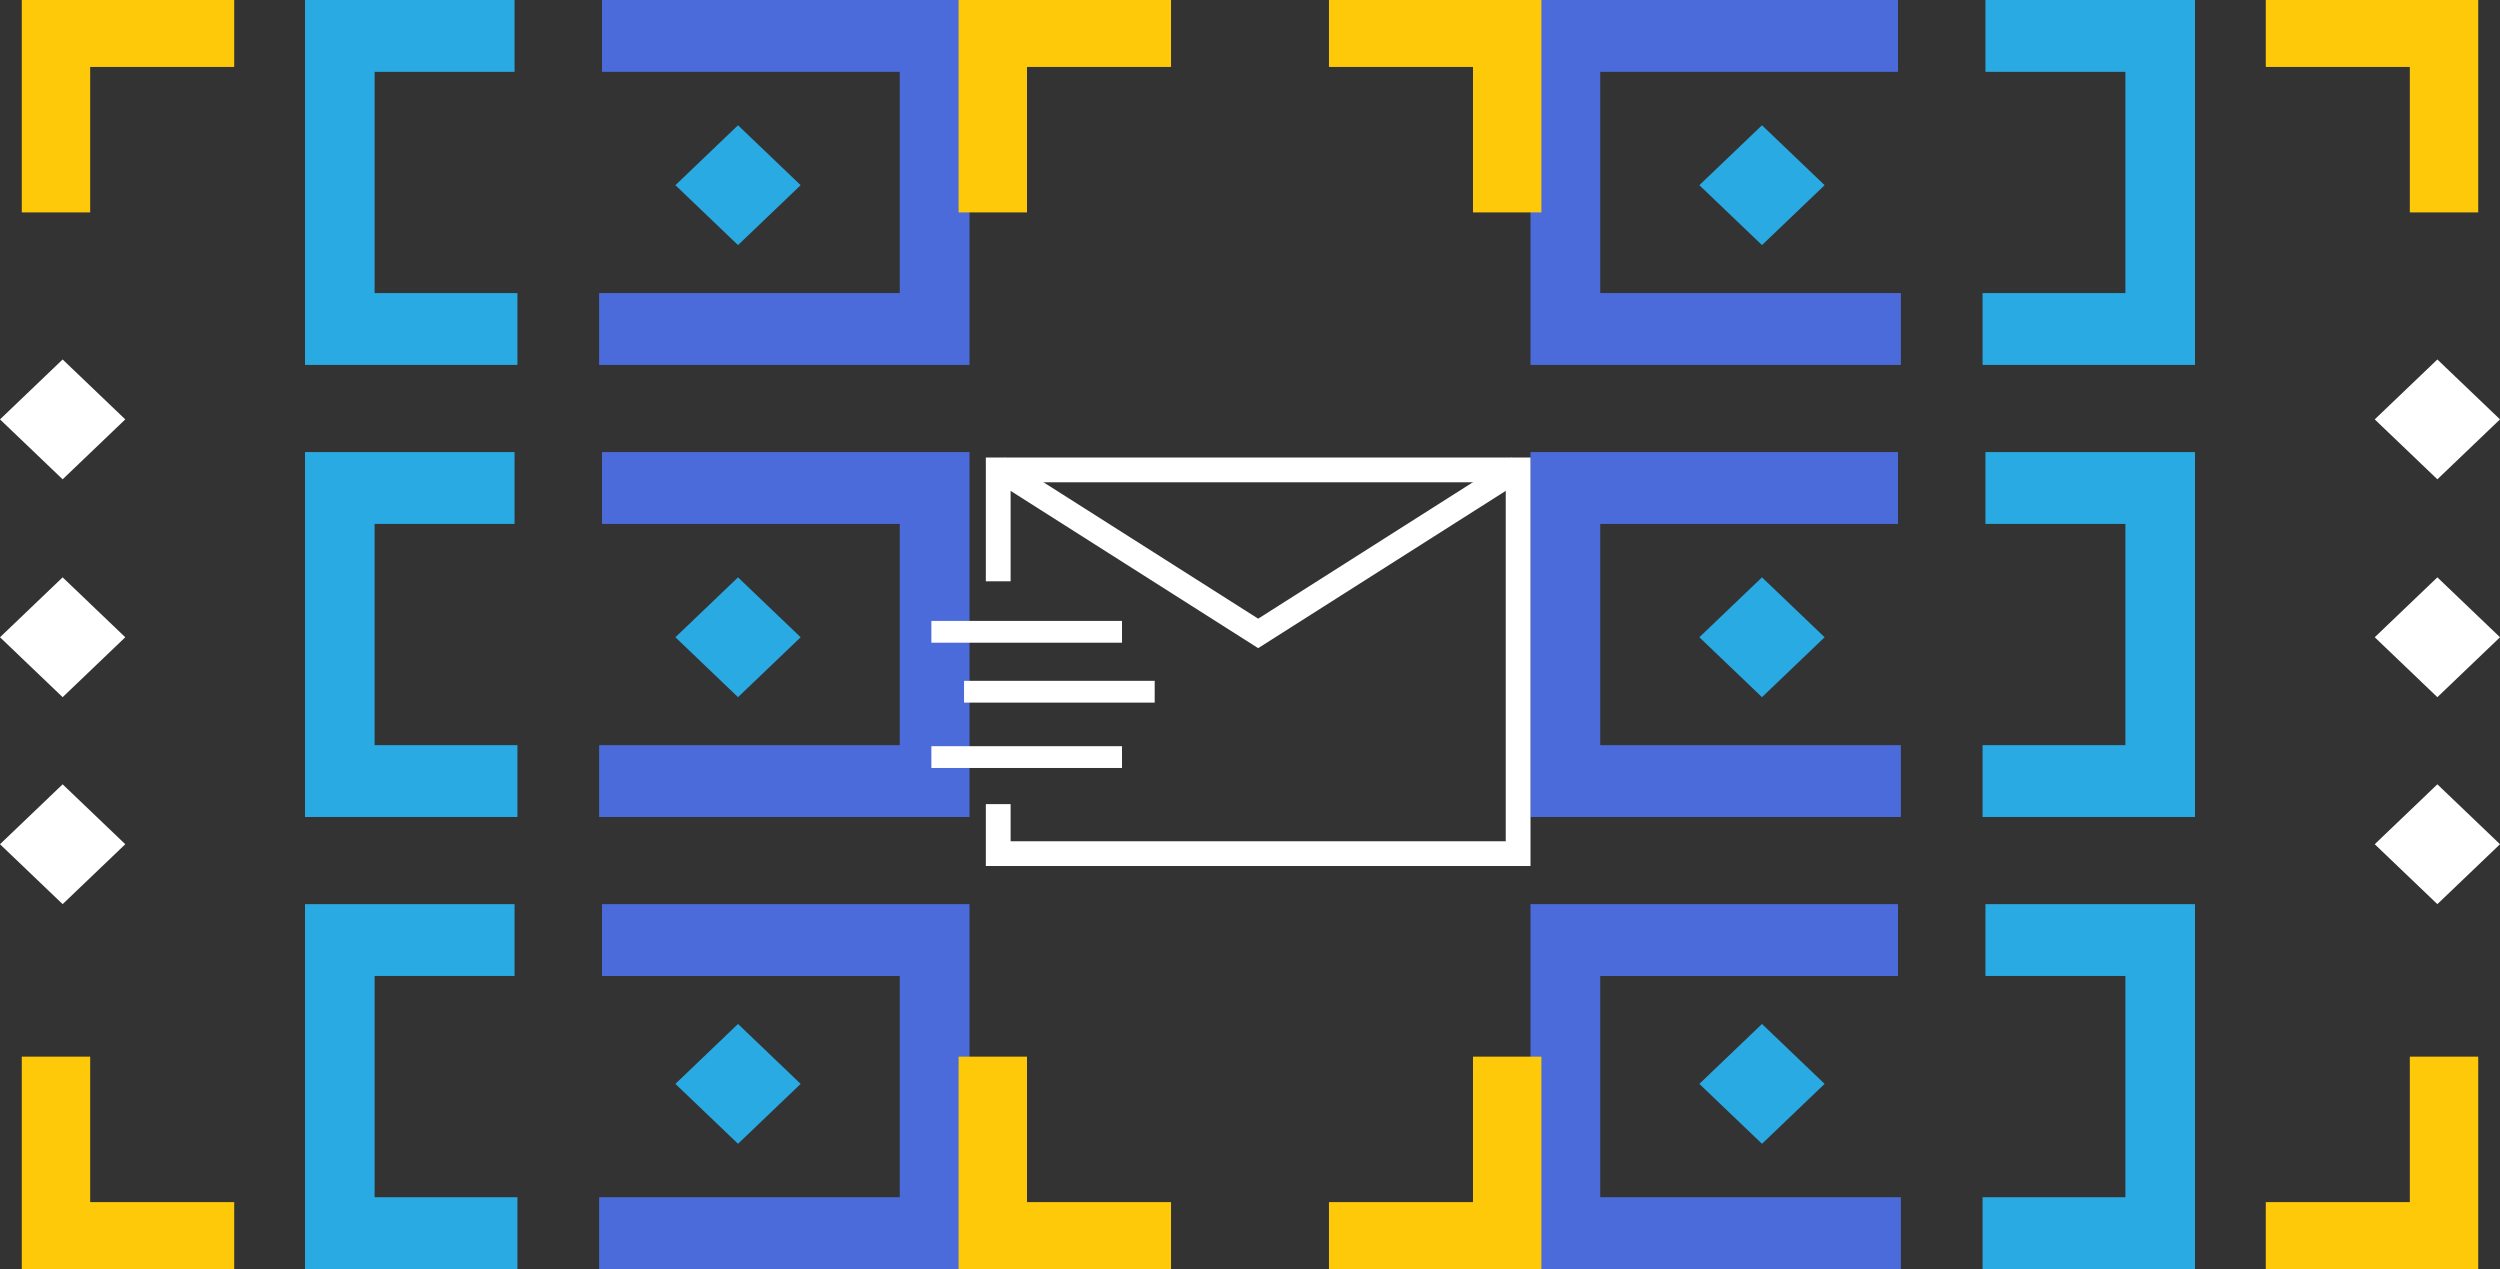
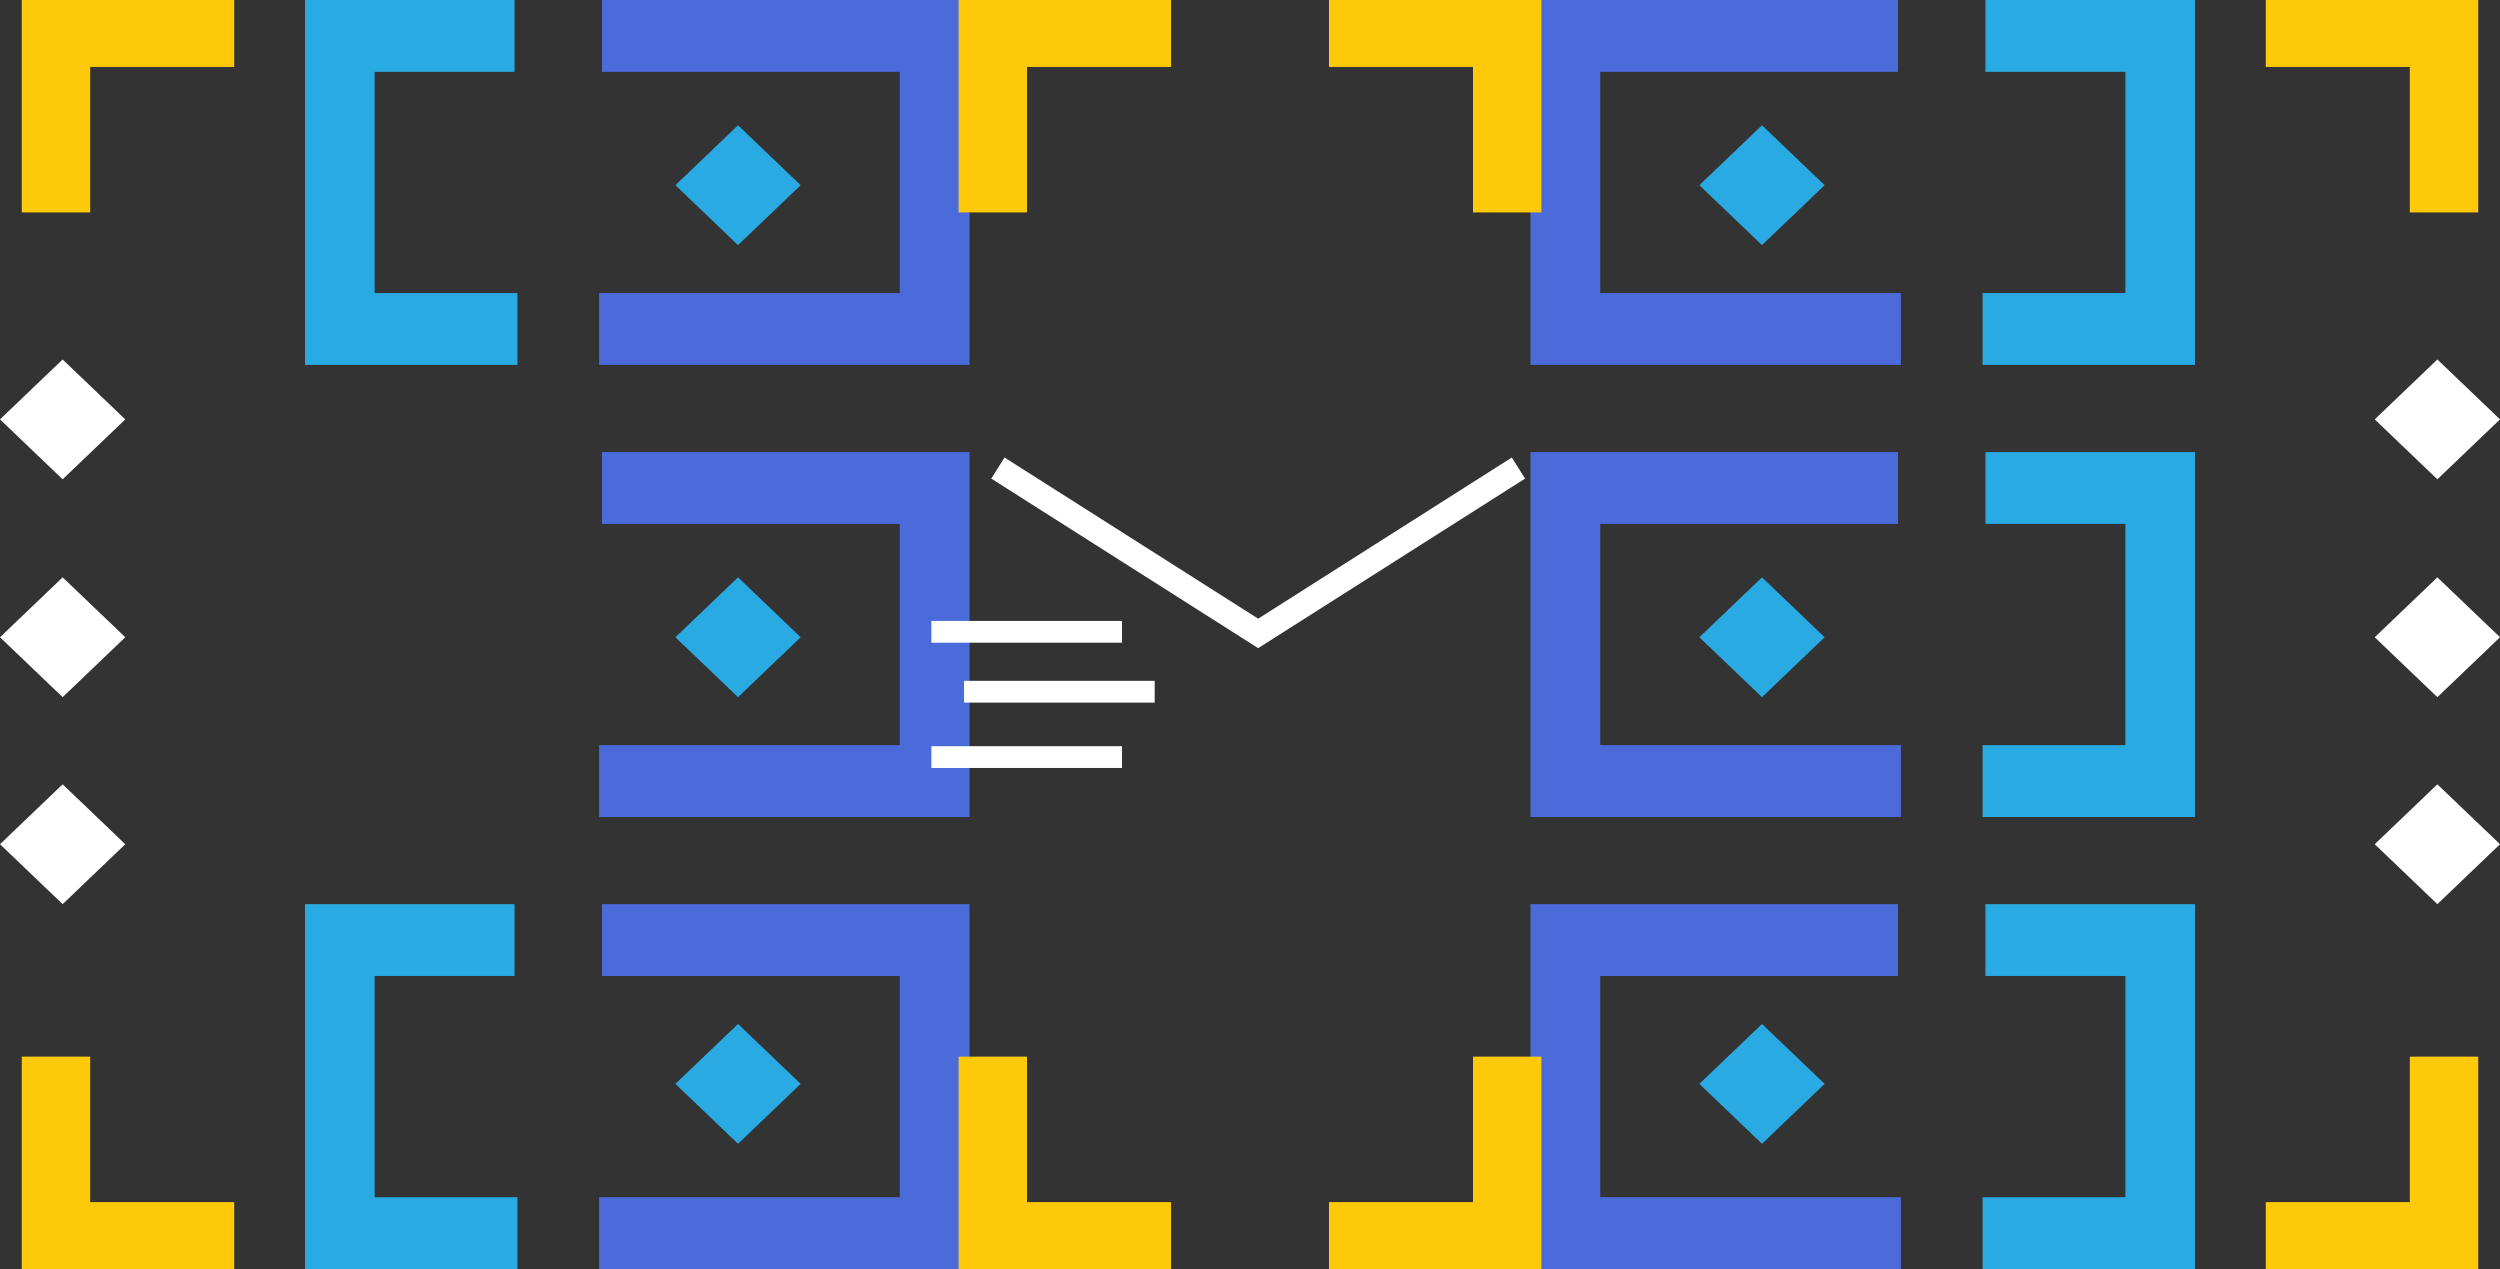
<svg xmlns="http://www.w3.org/2000/svg" width="459px" height="233px" viewBox="0 0 459 233">
  <rect x="0" y="0" width="459" height="233" fill="#333333" stroke="none" />
  <title>Group</title>
  <desc>Created with Sketch.</desc>
  <g id="Page-1" stroke="none" stroke-width="1" fill="none" fill-rule="evenodd">
    <g id="EUNIC_Homepage_2" transform="translate(-731, -2045)">
      <g id="Group" transform="translate(731, 2045)">
        <g id="Group-15-Copy-3">
-           <polygon id="Fill-1" fill="#29AAE2" points="68.777 150 95 150 95 136.809 68.777 136.809 68.777 123.094 68.777 109.9 68.777 96.191 94.472 96.191 94.472 83 68.777 83 56 83 56 150" />
          <polygon id="Fill-2" fill="#29AAE2" points="56 0 56 67 68.778 67 95 67 95 53.81 68.778 53.81 68.778 40.094 68.778 26.902 68.778 13.192 94.472 13.192 94.472 0" />
          <polygon id="Fill-3" fill="#29AAE2" points="68.778 166 56 166 56 233 68.778 233 95 233 95 219.809 68.778 219.809 68.778 206.093 68.778 192.9 68.778 179.188 94.472 179.188 94.472 166" />
          <polygon id="Fill-4" fill="#4B6BDB" points="165.195 83 110.527 83 110.527 96.191 165.195 96.191 165.195 109.9 165.195 123.094 165.195 136.809 110 136.809 110 150 165.195 150 178 150 178 83" />
          <polygon id="Fill-5" fill="#4B6BDB" points="110.527 0 110.527 13.192 165.195 13.192 165.195 26.902 165.195 40.094 165.195 53.81 110 53.81 110 67 165.195 67 178 67 178 0" />
          <polygon id="Fill-6" fill="#4B6BDB" points="165.195 166 110.527 166 110.527 179.192 165.195 179.192 165.195 192.9 165.195 206.093 165.195 219.809 110 219.809 110 233 165.195 233 178 233 178 166" />
          <polygon id="Fill-7" fill="#29AAE2" points="147 117 135.5 128 124 117 135.5 106" />
          <polygon id="Fill-8" fill="#29AAE2" points="147 34 135.5 45 124 34 135.5 23" />
          <polygon id="Fill-9" fill="#29AAE2" points="147 199 135.5 210 124 199 135.5 188" />
          <polygon id="Fill-10" fill="#FFFFFF" points="0 116.999 11.5 128 23 116.999 11.5 106" />
          <polygon id="Fill-11" fill="#FFFFFF" points="0 76.999 11.5 88 23 76.999 11.5 66" />
          <polygon id="Fill-12" fill="#FFFFFF" points="0 154.999 11.5 166 23 154.999 11.5 144" />
          <polygon id="Fill-13" fill="#FDC908" points="4 194 4 220.706 4 233 16.557 233 43 233 43 220.706 16.557 220.706 16.557 194" />
          <polygon id="Fill-13-Copy" fill="#FDC908" points="176 194 176 220.706 176 233 188.557 233 215 233 215 220.706 188.557 220.706 188.557 194" />
          <polygon id="Fill-14" fill="#FDC908" points="4 0 4 12.292 4 39 16.557 39 16.557 12.292 43 12.292 43 0" />
          <polygon id="Fill-14-Copy" fill="#FDC908" points="176 0 176 12.292 176 39 188.557 39 188.557 12.292 215 12.292 215 0" />
        </g>
        <g id="Group-15-Copy-4" transform="translate(351.5, 116.5) scale(-1, 1) translate(-351.5, -116.5) translate(244, 0)">
          <polygon id="Fill-1" fill="#29AAE2" points="68.777 150 95 150 95 136.809 68.777 136.809 68.777 123.094 68.777 109.9 68.777 96.191 94.472 96.191 94.472 83 68.777 83 56 83 56 150" />
          <polygon id="Fill-2" fill="#29AAE2" points="56 0 56 67 68.778 67 95 67 95 53.81 68.778 53.81 68.778 40.094 68.778 26.902 68.778 13.192 94.472 13.192 94.472 0" />
          <polygon id="Fill-3" fill="#29AAE2" points="68.778 166 56 166 56 233 68.778 233 95 233 95 219.809 68.778 219.809 68.778 206.093 68.778 192.9 68.778 179.188 94.472 179.188 94.472 166" />
          <polygon id="Fill-4" fill="#4B6BDB" points="165.195 83 110.527 83 110.527 96.191 165.195 96.191 165.195 109.9 165.195 123.094 165.195 136.809 110 136.809 110 150 165.195 150 178 150 178 83" />
          <polygon id="Fill-5" fill="#4B6BDB" points="110.527 0 110.527 13.192 165.195 13.192 165.195 26.902 165.195 40.094 165.195 53.81 110 53.81 110 67 165.195 67 178 67 178 0" />
          <polygon id="Fill-6" fill="#4B6BDB" points="165.195 166 110.527 166 110.527 179.192 165.195 179.192 165.195 192.9 165.195 206.093 165.195 219.809 110 219.809 110 233 165.195 233 178 233 178 166" />
          <polygon id="Fill-7" fill="#29AAE2" points="147 117 135.5 128 124 117 135.5 106" />
          <polygon id="Fill-8" fill="#29AAE2" points="147 34 135.5 45 124 34 135.5 23" />
          <polygon id="Fill-9" fill="#29AAE2" points="147 199 135.5 210 124 199 135.5 188" />
          <polygon id="Fill-10" fill="#FFFFFF" points="0 116.999 11.5 128 23 116.999 11.5 106" />
          <polygon id="Fill-11" fill="#FFFFFF" points="0 76.999 11.5 88 23 76.999 11.5 66" />
          <polygon id="Fill-12" fill="#FFFFFF" points="0 154.999 11.5 166 23 154.999 11.5 144" />
          <polygon id="Fill-13" fill="#FDC908" points="4 194 4 220.706 4 233 16.557 233 43 233 43 220.706 16.557 220.706 16.557 194" />
          <polygon id="Fill-13-Copy" fill="#FDC908" points="176 194 176 220.706 176 233 188.557 233 215 233 215 220.706 188.557 220.706 188.557 194" />
          <polygon id="Fill-14" fill="#FDC908" points="4 0 4 12.292 4 39 16.557 39 16.557 12.292 43 12.292 43 0" />
          <polygon id="Fill-14-Copy" fill="#FDC908" points="176 0 176 12.292 176 39 188.557 39 188.557 12.292 215 12.292 215 0" />
        </g>
        <g id="Group-6" transform="translate(171, 84)" fill="#FFFFFF">
          <polygon id="Fill-1" points="0 57 35 57 35 53 0 53" />
          <polygon id="Fill-2" points="6 45 41 45 41 41 6 41" />
          <polygon id="Fill-3" points="0 34 35 34 35 30 0 30" />
          <polygon id="Fill-4" points="60 29.589 13.43 0 11 3.869 60 35 109 3.869 106.57 0" />
-           <polygon id="Fill-5" points="10 0 10 22.727 14.548 22.727 14.548 4.548 105.455 4.548 105.455 70.457 14.548 70.457 14.548 63.636 10 63.636 10 75 110 75 110 0" />
        </g>
      </g>
    </g>
  </g>
</svg>